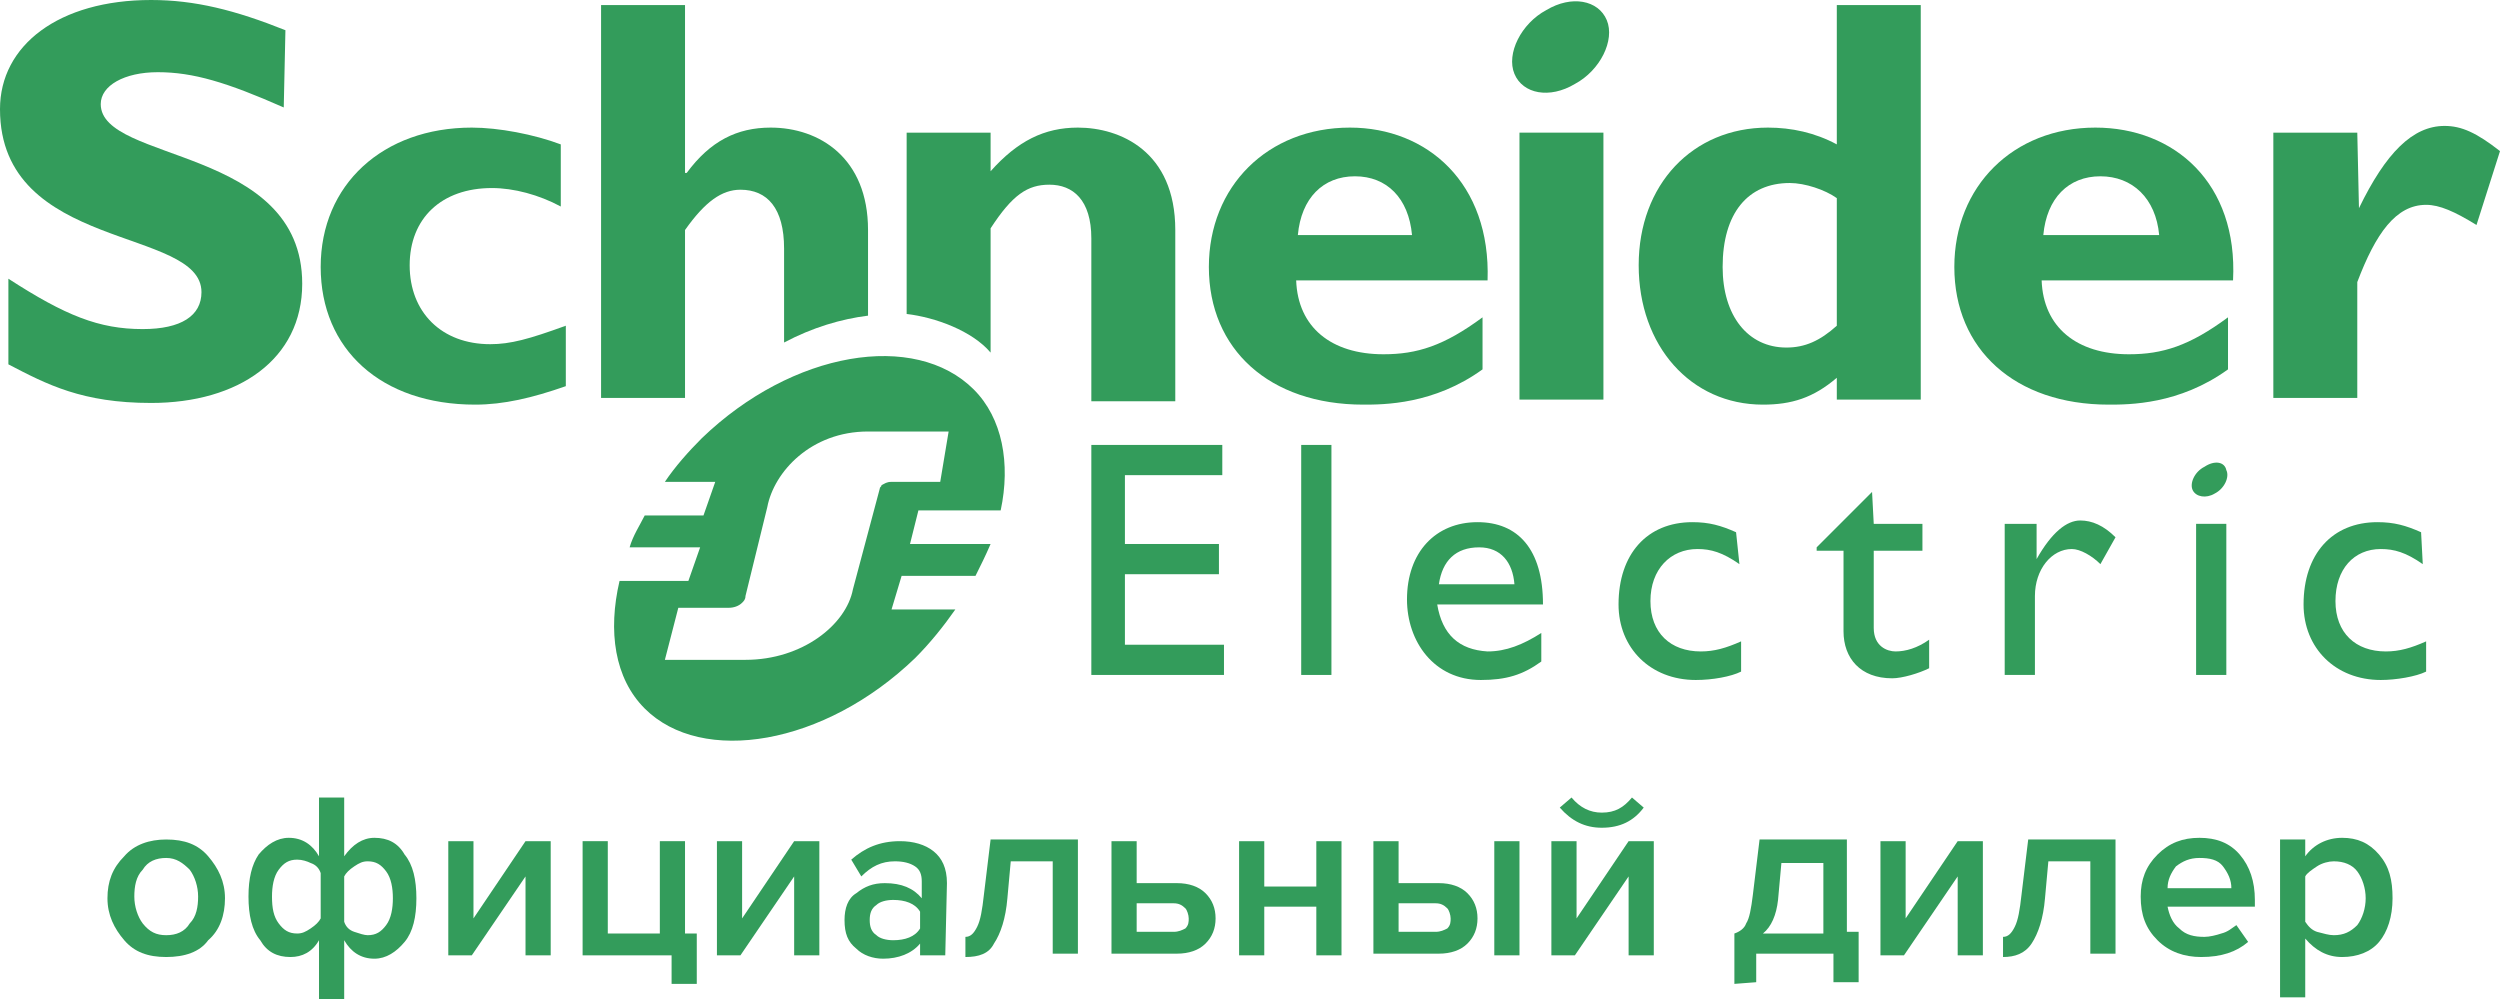
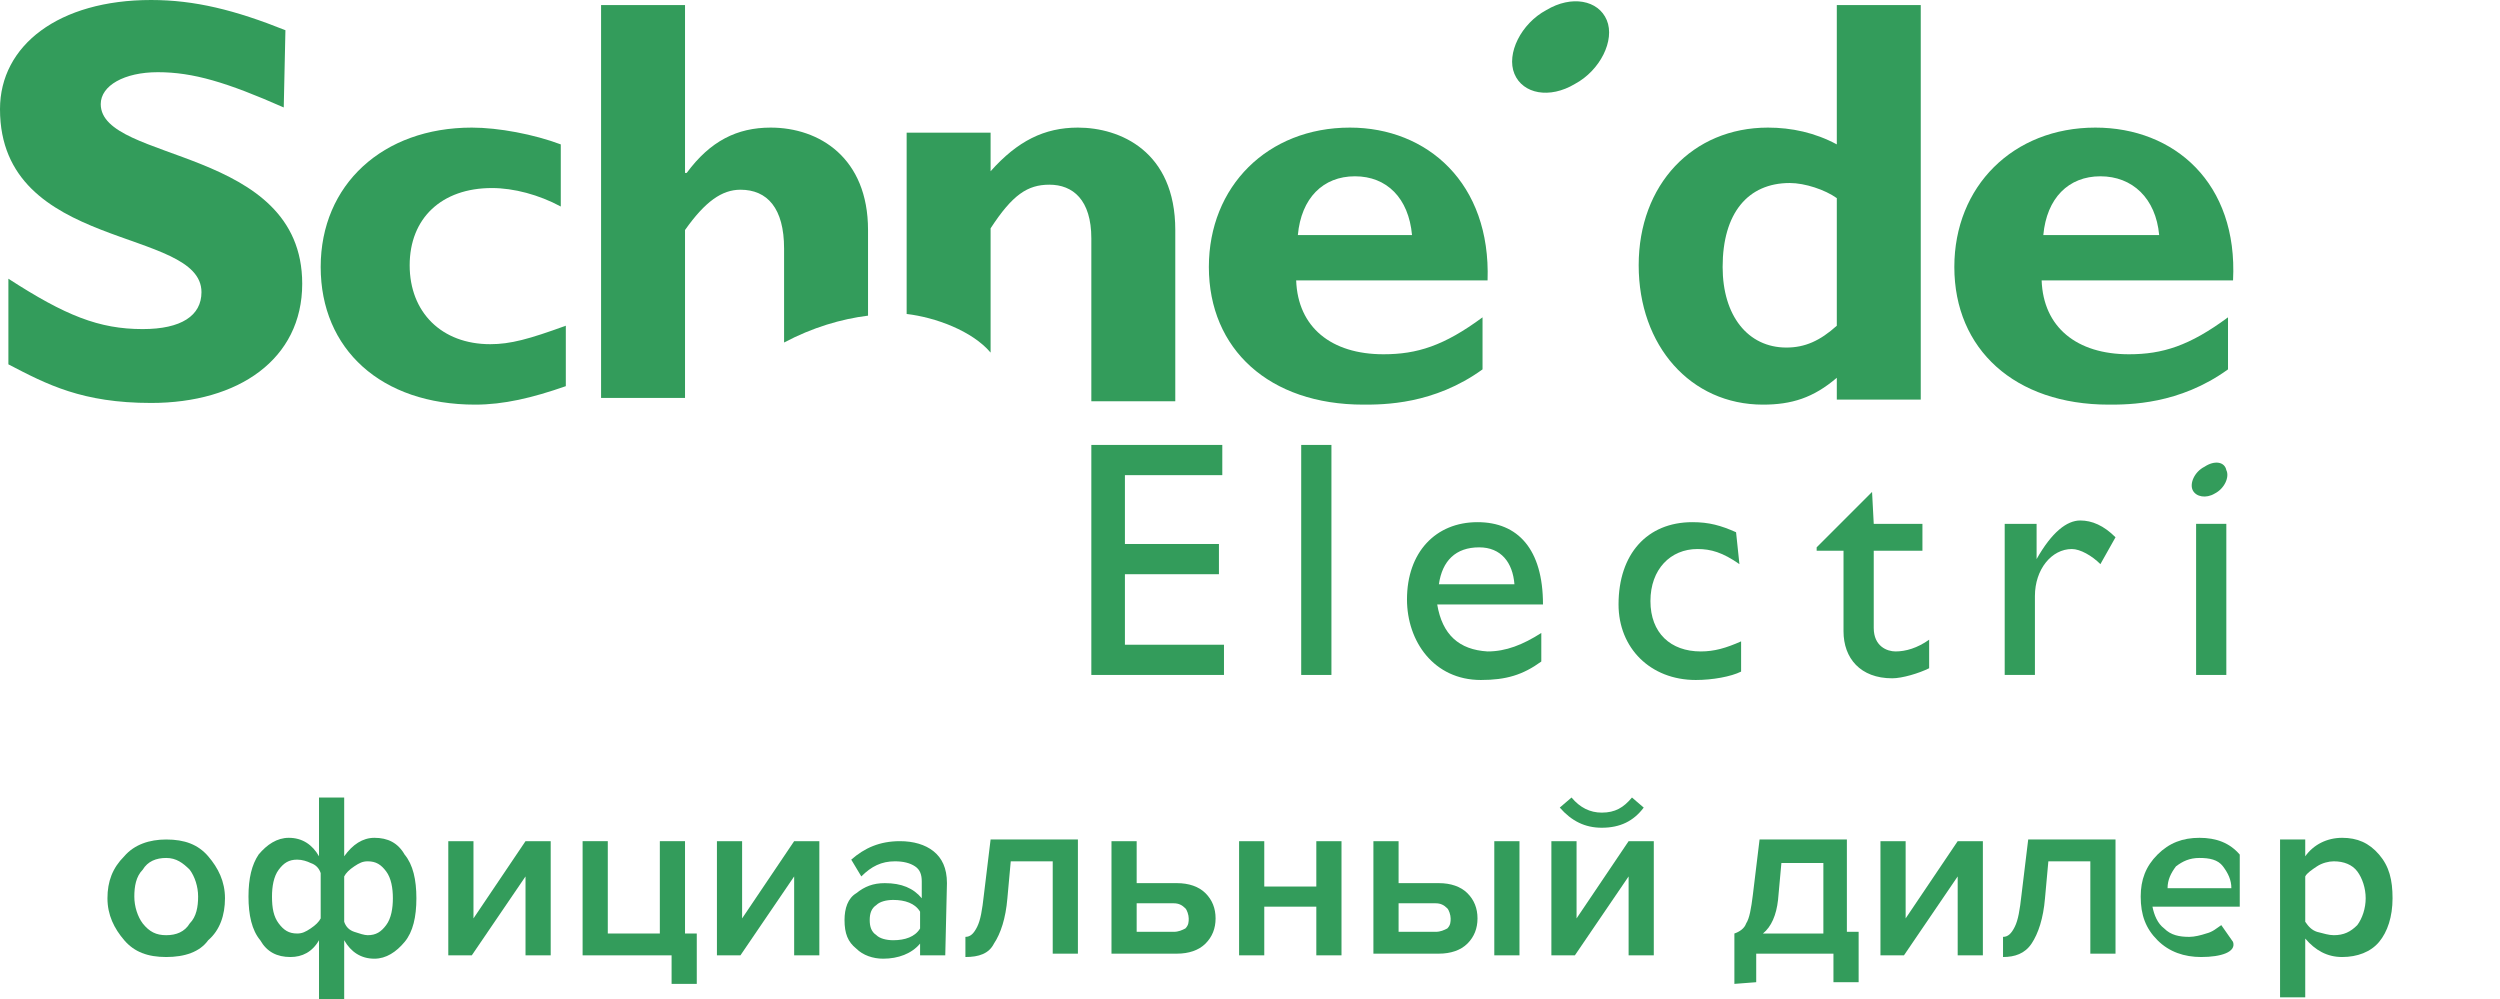
<svg xmlns="http://www.w3.org/2000/svg" id="_x31_" x="0px" y="0px" viewBox="0 0 148.9 59.5" style="enable-background:new 0 0 148.9 59.5;" xml:space="preserve">
  <style type="text/css"> .st0{fill:#339C5B;} </style>
  <path class="st0" d="M16.9,6.4c-3.4-1.5-5.4-2.1-7.5-2.1C7.4,4.3,6,5.1,6,6.2c0,3.5,12,2.5,12,10.7c0,4.5-3.8,7.1-9,7.1 c-4.1,0-6.2-1.1-8.5-2.3v-5.1c3.4,2.2,5.4,3,8,3c2.3,0,3.5-0.8,3.5-2.2c0-3.9-12-2.4-12-10.9C0,2.7,3.5,0,9,0c2.6,0,5,0.6,8,1.8 L16.9,6.4L16.9,6.4z" />
  <path class="st0" d="M33.7,23c-2,0.7-3.7,1.1-5.4,1.1c-5.6,0-9.2-3.3-9.2-8.2c0-4.9,3.7-8.3,9-8.3c1.6,0,3.7,0.4,5.3,1v3.7 c-1.3-0.7-2.8-1.1-4.1-1.1c-3,0-4.9,1.8-4.9,4.6c0,2.8,1.9,4.7,4.8,4.7c1.2,0,2.3-0.3,4.5-1.1L33.7,23L33.7,23z" />
  <path class="st0" d="M77.3,14c0.2-2.2,1.5-3.5,3.4-3.5c1.9,0,3.2,1.3,3.4,3.5H77.3L77.3,14z M80.4,7.6c-4.9,0-8.4,3.5-8.4,8.3 c0,4.9,3.6,8.2,9.2,8.2c1.2,0,4.2,0,7.1-2.1v-3.1c-2.3,1.7-3.9,2.2-5.9,2.2c-3.1,0-5.1-1.6-5.2-4.4h11.4C88.8,10.9,85,7.6,80.4,7.6z " />
-   <rect x="90.5" y="7.9" class="st0" width="5" height="15.9" />
  <path class="st0" d="M109.4,19.4c-1,0.9-1.9,1.3-3,1.3c-2.3,0-3.8-1.9-3.8-4.8c0-3.2,1.5-5,4-5c0.9,0,2.1,0.4,2.8,0.9L109.4,19.4 L109.4,19.4z M109.4,0.3v8.3c-1.3-0.7-2.7-1-4.1-1c-4.5,0-7.7,3.4-7.7,8.2c0,4.8,3.1,8.3,7.4,8.3c1.7,0,3-0.4,4.4-1.6v1.3h5V0.3 L109.4,0.3L109.4,0.3z" />
  <path class="st0" d="M121.7,14c0.2-2.2,1.5-3.5,3.4-3.5c1.9,0,3.3,1.3,3.5,3.5H121.7L121.7,14z M124.8,7.6c-4.9,0-8.4,3.5-8.4,8.3 c0,4.9,3.6,8.2,9.2,8.2c1.2,0,4.2,0,7.1-2.1v-3.1c-2.3,1.7-3.9,2.2-5.9,2.2c-3.1,0-5.1-1.6-5.2-4.4H133 C133.3,10.9,129.5,7.6,124.8,7.6z" />
-   <path class="st0" d="M140.5,12.4L140.5,12.4c1.6-3.3,3.2-4.9,5.1-4.9c1,0,1.9,0.4,3.3,1.5l-1.4,4.4c-1.3-0.8-2.2-1.2-3-1.2 c-1.8,0-3,1.7-4.1,4.6v6.9h-5V7.9h5L140.5,12.4L140.5,12.4L140.5,12.4z" />
  <path class="st0" d="M95.7,1.2c0.5,1.2-0.4,3-1.9,3.8c-1.5,0.9-3.1,0.6-3.6-0.6c-0.5-1.2,0.4-3,1.9-3.8C93.6-0.3,95.2,0,95.7,1.2z" />
  <path class="st0" d="M51.7,13.7c0-4.3-2.9-6.1-5.8-6.1c-2,0-3.6,0.8-5,2.7h-0.1v-10h-5v23.4h5V13.7c1.2-1.7,2.2-2.4,3.3-2.4 c1.6,0,2.6,1.1,2.6,3.5v5.6c1.7-0.9,3.4-1.4,5-1.6L51.7,13.7L51.7,13.7z" />
  <path class="st0" d="M64.2,7.6c-2,0-3.6,0.8-5.2,2.6V7.9h-5v10.8c1.7,0.2,3.9,1,5,2.3v-7.4c1.3-2,2.2-2.6,3.5-2.6 c1.4,0,2.5,0.9,2.5,3.2v9.7h5V13.7C70,9,66.7,7.6,64.2,7.6z" />
  <polygon class="st0" points="72.8,28.3 67,28.3 67,32.4 72.6,32.4 72.6,34.2 67,34.2 67,38.4 72.9,38.4 72.9,40.2 65,40.2 65,26.5 72.8,26.5 " />
  <rect x="77.5" y="26.5" class="st0" width="1.8" height="13.7" />
  <path class="st0" d="M88.1,32.6c1.3,0,2,0.9,2.1,2.2h-4.5C85.9,33.4,86.7,32.6,88.1,32.6L88.1,32.6z M85.6,36h6.3 c0-3.3-1.5-4.9-3.9-4.9c-2.5,0-4.2,1.8-4.2,4.6c0,2.5,1.6,4.8,4.4,4.8c1.5,0,2.5-0.3,3.6-1.1v-1.7c-1.1,0.7-2.1,1.1-3.2,1.1 C86.9,38.7,85.9,37.8,85.6,36z" />
  <path class="st0" d="M103.6,33.6c-1-0.7-1.7-0.9-2.5-0.9c-1.6,0-2.8,1.2-2.8,3.1c0,1.9,1.2,3,3,3c0.8,0,1.5-0.2,2.4-0.6v1.8 c-0.6,0.3-1.7,0.5-2.7,0.5c-2.7,0-4.6-1.9-4.6-4.5c0-3,1.7-4.9,4.4-4.9c1,0,1.7,0.2,2.6,0.6L103.6,33.6L103.6,33.6z" />
  <path class="st0" d="M111.6,31.2h2.9v1.6h-2.9v4.6c0,1.1,0.8,1.4,1.3,1.4c0.6,0,1.3-0.2,2-0.7v1.7c-0.6,0.3-1.6,0.6-2.2,0.6 c-1.9,0-2.9-1.2-2.9-2.8v-4.8h-1.6v-0.2l3.3-3.3L111.6,31.2L111.6,31.2z" />
  <path class="st0" d="M121.3,31.2v2.1h0c0.9-1.6,1.8-2.3,2.6-2.3c0.7,0,1.4,0.3,2.1,1l-0.9,1.6c-0.5-0.5-1.2-0.9-1.7-0.9 c-1.2,0-2.2,1.2-2.2,2.8v4.7h-1.8v-9L121.3,31.2L121.3,31.2z" />
-   <path class="st0" d="M144.3,33.6c-1-0.7-1.7-0.9-2.5-0.9c-1.6,0-2.7,1.2-2.7,3.1c0,1.9,1.2,3,3,3c0.8,0,1.5-0.2,2.4-0.6v1.8 c-0.6,0.3-1.8,0.5-2.7,0.5c-2.7,0-4.6-1.9-4.6-4.5c0-3,1.7-4.9,4.4-4.9c1,0,1.7,0.2,2.6,0.6L144.3,33.6L144.3,33.6z" />
  <rect x="130.8" y="31.2" class="st0" width="1.8" height="9" />
  <path class="st0" d="M132.6,28c0.2,0.4-0.1,1.1-0.7,1.4c-0.5,0.3-1.1,0.2-1.3-0.2c-0.2-0.4,0.1-1.1,0.7-1.4 C131.9,27.4,132.5,27.5,132.6,28z" />
-   <path class="st0" d="M53.1,28.7c-0.3,0-0.4,0.1-0.6,0.2c0,0.1-0.1,0.1-0.1,0.2l-1.6,6c-0.4,2.1-3,4.2-6.4,4.2h-1.9h-2.9l0.8-3.1h3 c0.3,0,0.6-0.1,0.8-0.3c0.1-0.1,0.2-0.2,0.2-0.4l1.3-5.3c0.4-2.1,2.6-4.5,6-4.5h4.8L56,28.7L53.1,28.7L53.1,28.7z M54.2,32.4l0.5-2 h4.9c0.6-2.8,0.1-5.5-1.6-7.2c-3.5-3.5-10.8-2.3-16.2,2.9c-0.8,0.8-1.6,1.7-2.2,2.6h3l-0.7,2h-3.5c-0.3,0.6-0.7,1.2-0.9,1.9h4.2 l-0.7,2h-4.1c-0.7,3-0.3,5.8,1.5,7.6c3.4,3.4,10.7,2.2,16.1-3c0.9-0.9,1.7-1.9,2.4-2.9h-3.8l0.6-2h4.4c0.3-0.6,0.6-1.2,0.9-1.9 L54.2,32.4L54.2,32.4z" />
  <g>
    <path class="st0" d="M9.9,57c-1.1,0-1.9-0.3-2.5-1c-0.6-0.7-1-1.5-1-2.5c0-1,0.3-1.8,1-2.5c0.6-0.7,1.5-1,2.5-1 c1.1,0,1.9,0.3,2.5,1c0.6,0.7,1,1.5,1,2.5c0,1-0.3,1.9-1,2.5C11.9,56.7,11,57,9.9,57z M9.9,55.7c0.6,0,1.1-0.2,1.4-0.7 c0.4-0.4,0.5-1,0.5-1.6c0-0.6-0.2-1.2-0.5-1.6c-0.4-0.4-0.8-0.7-1.4-0.7c-0.6,0-1.1,0.2-1.4,0.7c-0.4,0.4-0.5,1-0.5,1.6 c0,0.6,0.2,1.2,0.5,1.6C8.9,55.5,9.3,55.7,9.9,55.7z" />
    <path class="st0" d="M15.4,50.9c0.5-0.6,1.1-1,1.8-1c0.8,0,1.4,0.4,1.8,1.1v-3.5h1.5V51c0.5-0.7,1.1-1.1,1.8-1.1 c0.8,0,1.4,0.3,1.8,1c0.5,0.6,0.7,1.5,0.7,2.6s-0.2,2-0.7,2.6c-0.5,0.6-1.1,1-1.8,1c-0.8,0-1.4-0.4-1.8-1.1v3.5h-1.5v-3.5 C18.6,56.7,18,57,17.3,57c-0.8,0-1.4-0.3-1.8-1c-0.5-0.6-0.7-1.5-0.7-2.6S15,51.5,15.4,50.9z M17.7,51.2c-0.5,0-0.8,0.2-1.1,0.6 s-0.4,1-0.4,1.6c0,0.7,0.1,1.2,0.4,1.6c0.3,0.4,0.6,0.6,1.1,0.6c0.3,0,0.5-0.1,0.8-0.3s0.5-0.4,0.6-0.6v-2.7 c-0.1-0.3-0.3-0.5-0.6-0.6C18.3,51.3,18,51.2,17.7,51.2z M21.9,55.7c0.5,0,0.8-0.2,1.1-0.6c0.3-0.4,0.4-1,0.4-1.6s-0.1-1.2-0.4-1.6 s-0.6-0.6-1.1-0.6c-0.3,0-0.5,0.1-0.8,0.3c-0.3,0.2-0.5,0.4-0.6,0.6v2.7c0.1,0.3,0.3,0.5,0.6,0.6C21.4,55.6,21.7,55.7,21.9,55.7z" />
    <path class="st0" d="M28.1,56.9h-1.4v-6.8h1.5v4.6l3.1-4.6h1.5v6.8h-1.5v-4.7L28.1,56.9z" />
    <path class="st0" d="M40,58.6v-1.7h-5.3v-6.8h1.5v5.5h3.1v-5.5h1.5v5.5h0.7v3L40,58.6L40,58.6z" />
    <path class="st0" d="M44.1,56.9h-1.4v-6.8h1.5v4.6l3.1-4.6h1.5v6.8h-1.5v-4.7L44.1,56.9z" />
    <path class="st0" d="M56.3,56.9h-1.5v-0.7c-0.5,0.6-1.3,0.9-2.2,0.9c-0.6,0-1.2-0.2-1.6-0.6c-0.5-0.4-0.7-0.9-0.7-1.7 c0-0.7,0.2-1.3,0.7-1.6c0.5-0.4,1-0.6,1.7-0.6c1,0,1.7,0.3,2.2,0.9v-1c0-0.4-0.1-0.7-0.4-0.9c-0.3-0.2-0.7-0.3-1.2-0.3 c-0.8,0-1.4,0.3-2,0.9l-0.6-1c0.8-0.7,1.7-1.1,2.9-1.1c0.8,0,1.5,0.2,2,0.6c0.5,0.4,0.8,1,0.8,1.9L56.3,56.9L56.3,56.9z M53.2,56 c0.7,0,1.3-0.2,1.6-0.7v-1c-0.3-0.5-0.9-0.7-1.6-0.7c-0.4,0-0.8,0.1-1,0.3c-0.3,0.2-0.4,0.5-0.4,0.9c0,0.4,0.1,0.7,0.4,0.9 C52.4,55.9,52.8,56,53.2,56z" />
    <path class="st0" d="M57.5,57v-1.2c0.3,0,0.5-0.2,0.7-0.6c0.2-0.4,0.3-1,0.4-1.9l0.4-3.3h5.2v6.8h-1.5v-5.5h-2.5l-0.2,2.2 c-0.1,1.2-0.4,2.1-0.8,2.7C58.9,56.8,58.3,57,57.5,57z" />
    <path class="st0" d="M66.2,50.1h1.5v2.5h2.4c0.7,0,1.3,0.2,1.7,0.6s0.6,0.9,0.6,1.5c0,0.6-0.2,1.1-0.6,1.5c-0.4,0.4-1,0.6-1.7,0.6 h-3.9V50.1z M69.9,53.8h-2.2v1.7h2.2c0.3,0,0.5-0.1,0.7-0.2c0.2-0.2,0.2-0.4,0.2-0.6s-0.1-0.5-0.2-0.6 C70.4,53.9,70.2,53.8,69.9,53.8z" />
    <path class="st0" d="M75.3,56.9h-1.5v-6.8h1.5v2.7h3.1v-2.7h1.5v6.8h-1.5V54h-3.1V56.9z" />
    <path class="st0" d="M81.8,50.1h1.5v2.5h2.4c0.7,0,1.3,0.2,1.7,0.6c0.4,0.4,0.6,0.9,0.6,1.5c0,0.6-0.2,1.1-0.6,1.5 c-0.4,0.4-1,0.6-1.7,0.6h-3.9V50.1z M85.5,53.8h-2.2v1.7h2.2c0.3,0,0.5-0.1,0.7-0.2c0.2-0.2,0.2-0.4,0.2-0.6s-0.1-0.5-0.2-0.6 C86,53.9,85.8,53.8,85.5,53.8z M90.4,56.9H89v-6.8h1.5V56.9z" />
    <path class="st0" d="M93.8,56.9h-1.4v-6.8h1.5v4.6l3.1-4.6h1.5v6.8H97v-4.7L93.8,56.9z M97.9,48.1c-0.6,0.8-1.4,1.2-2.5,1.2 c-1,0-1.8-0.4-2.5-1.2l0.7-0.6c0.5,0.6,1.1,0.9,1.8,0.9c0.8,0,1.3-0.3,1.8-0.9L97.9,48.1z" />
    <path class="st0" d="M103.3,58.6v-3c0.3-0.1,0.6-0.3,0.7-0.6c0.2-0.3,0.3-0.9,0.4-1.7l0.4-3.3h5.2v5.5h0.7v3h-1.5v-1.7h-4.6v1.7 L103.3,58.6L103.3,58.6z M106.1,51.4l-0.2,2.2c-0.1,0.9-0.4,1.6-0.9,2h3.6v-4.2H106.1z" />
    <path class="st0" d="M113.4,56.9H112v-6.8h1.5v4.6l3.1-4.6h1.5v6.8h-1.5v-4.7L113.4,56.9z" />
    <path class="st0" d="M119.3,57v-1.2c0.3,0,0.5-0.2,0.7-0.6c0.2-0.4,0.3-1,0.4-1.9l0.4-3.3h5.2v6.8h-1.5v-5.5h-2.5l-0.2,2.2 c-0.1,1.2-0.4,2.1-0.8,2.7C120.6,56.8,120,57,119.3,57z" />
-     <path class="st0" d="M131.1,57c-1,0-1.9-0.3-2.6-1c-0.7-0.7-1-1.5-1-2.6c0-1,0.3-1.8,1-2.5c0.7-0.7,1.5-1,2.5-1c1,0,1.8,0.3,2.4,1 s0.9,1.6,0.9,2.7V54h-5.2c0.1,0.5,0.3,1,0.7,1.3c0.4,0.4,0.9,0.5,1.5,0.5c0.3,0,0.7-0.1,1-0.2c0.4-0.1,0.6-0.3,0.9-0.5l0.7,1 C133.2,56.7,132.3,57,131.1,57z M132.9,52.9c0-0.5-0.2-0.9-0.5-1.3c-0.3-0.4-0.8-0.5-1.4-0.5c-0.6,0-1,0.2-1.4,0.5 c-0.3,0.4-0.5,0.8-0.5,1.3L132.9,52.9L132.9,52.9z" />
+     <path class="st0" d="M131.1,57c-1,0-1.9-0.3-2.6-1c-0.7-0.7-1-1.5-1-2.6c0-1,0.3-1.8,1-2.5c0.7-0.7,1.5-1,2.5-1c1,0,1.8,0.3,2.4,1 V54h-5.2c0.1,0.5,0.3,1,0.7,1.3c0.4,0.4,0.9,0.5,1.5,0.5c0.3,0,0.7-0.1,1-0.2c0.4-0.1,0.6-0.3,0.9-0.5l0.7,1 C133.2,56.7,132.3,57,131.1,57z M132.9,52.9c0-0.5-0.2-0.9-0.5-1.3c-0.3-0.4-0.8-0.5-1.4-0.5c-0.6,0-1,0.2-1.4,0.5 c-0.3,0.4-0.5,0.8-0.5,1.3L132.9,52.9L132.9,52.9z" />
    <path class="st0" d="M139.5,57c-0.9,0-1.6-0.4-2.2-1.1v3.5h-1.5v-9.4h1.5V51c0.5-0.7,1.3-1.1,2.2-1.1c0.9,0,1.6,0.3,2.2,1 s0.8,1.5,0.8,2.6s-0.3,2-0.8,2.6S140.4,57,139.5,57z M139,55.7c0.6,0,1-0.2,1.4-0.6c0.3-0.4,0.5-1,0.5-1.6s-0.2-1.2-0.5-1.6 c-0.3-0.4-0.8-0.6-1.4-0.6c-0.3,0-0.7,0.1-1,0.3c-0.3,0.2-0.6,0.4-0.7,0.6v2.7c0.2,0.3,0.4,0.5,0.7,0.6 C138.4,55.6,138.7,55.7,139,55.7z" />
  </g>
</svg>